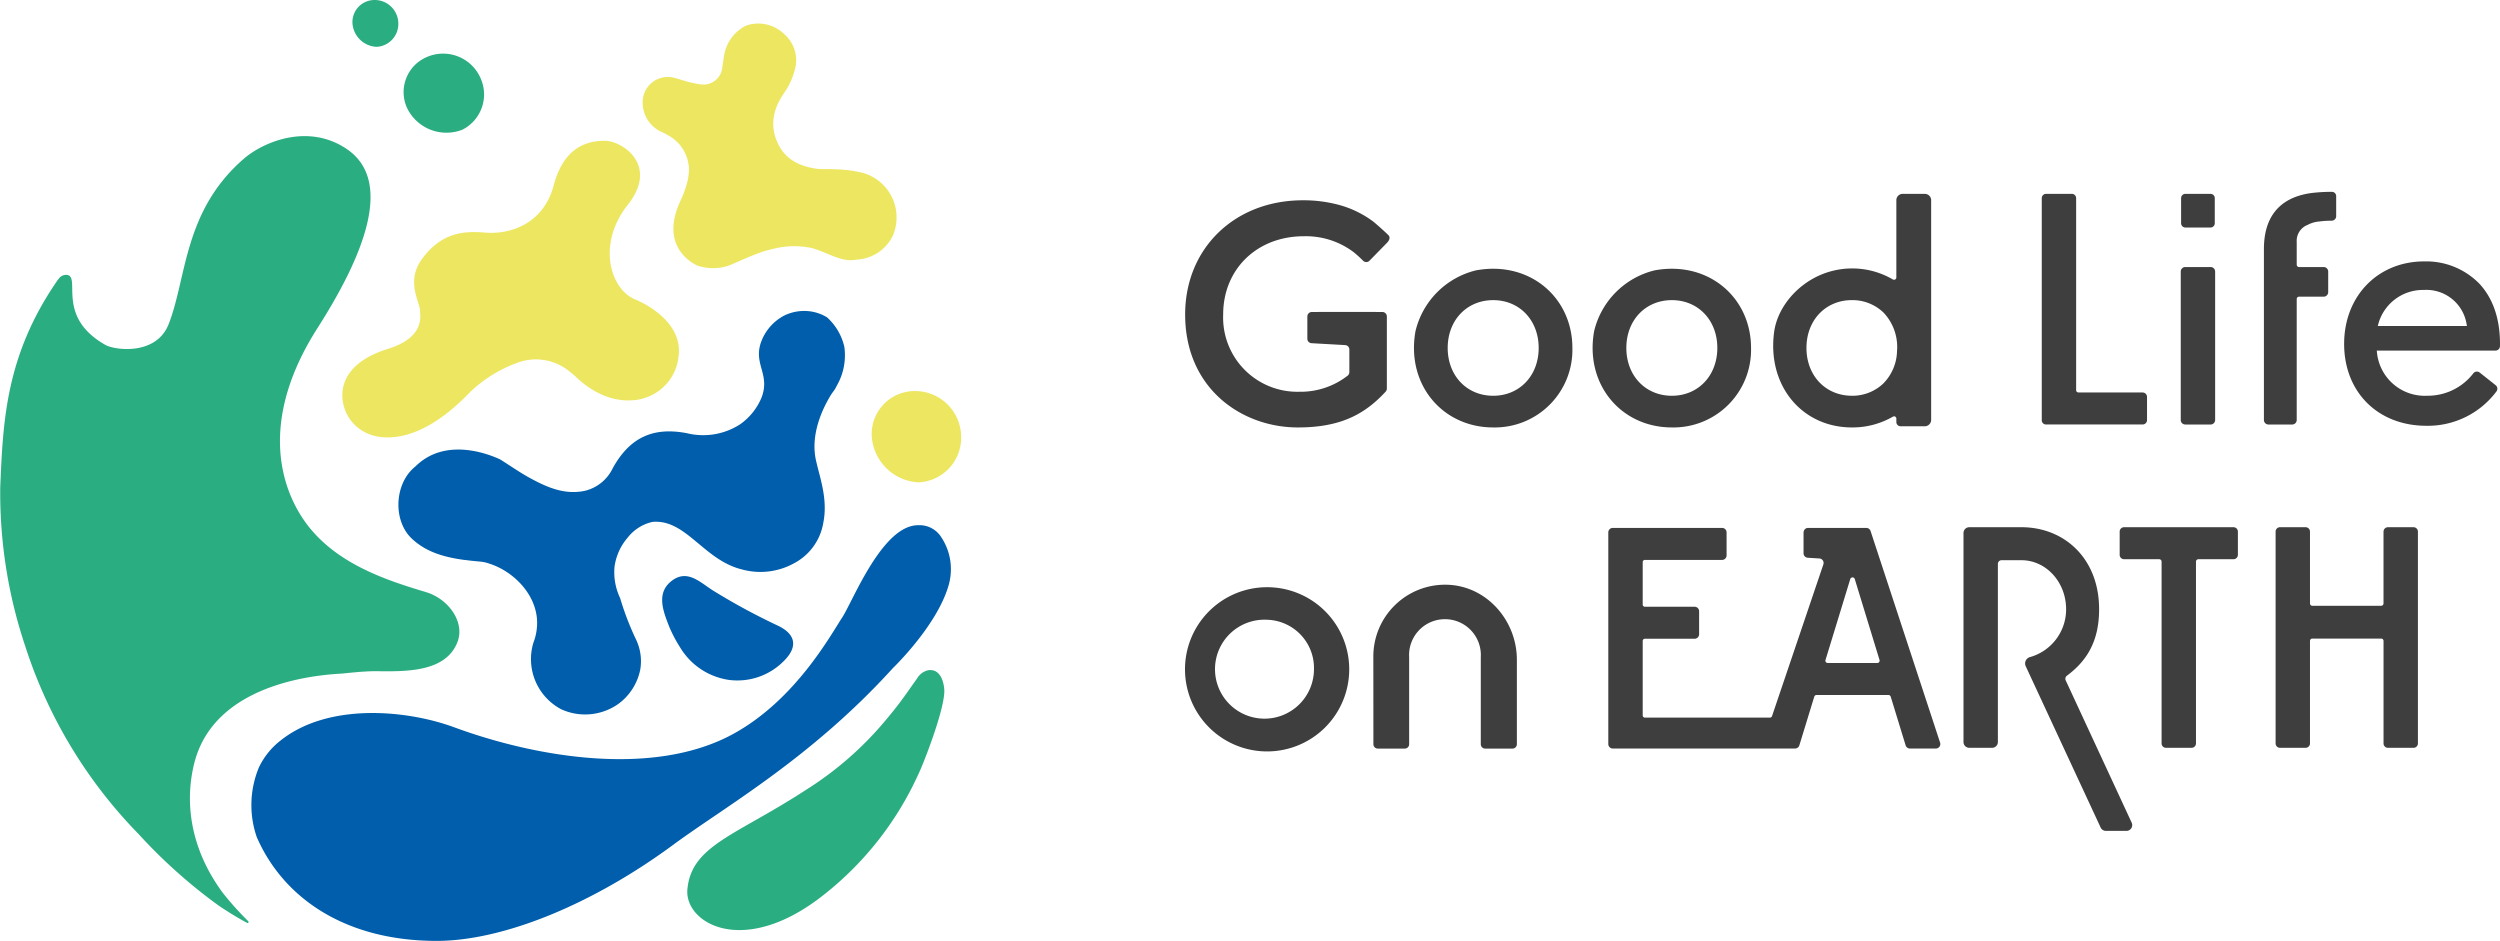
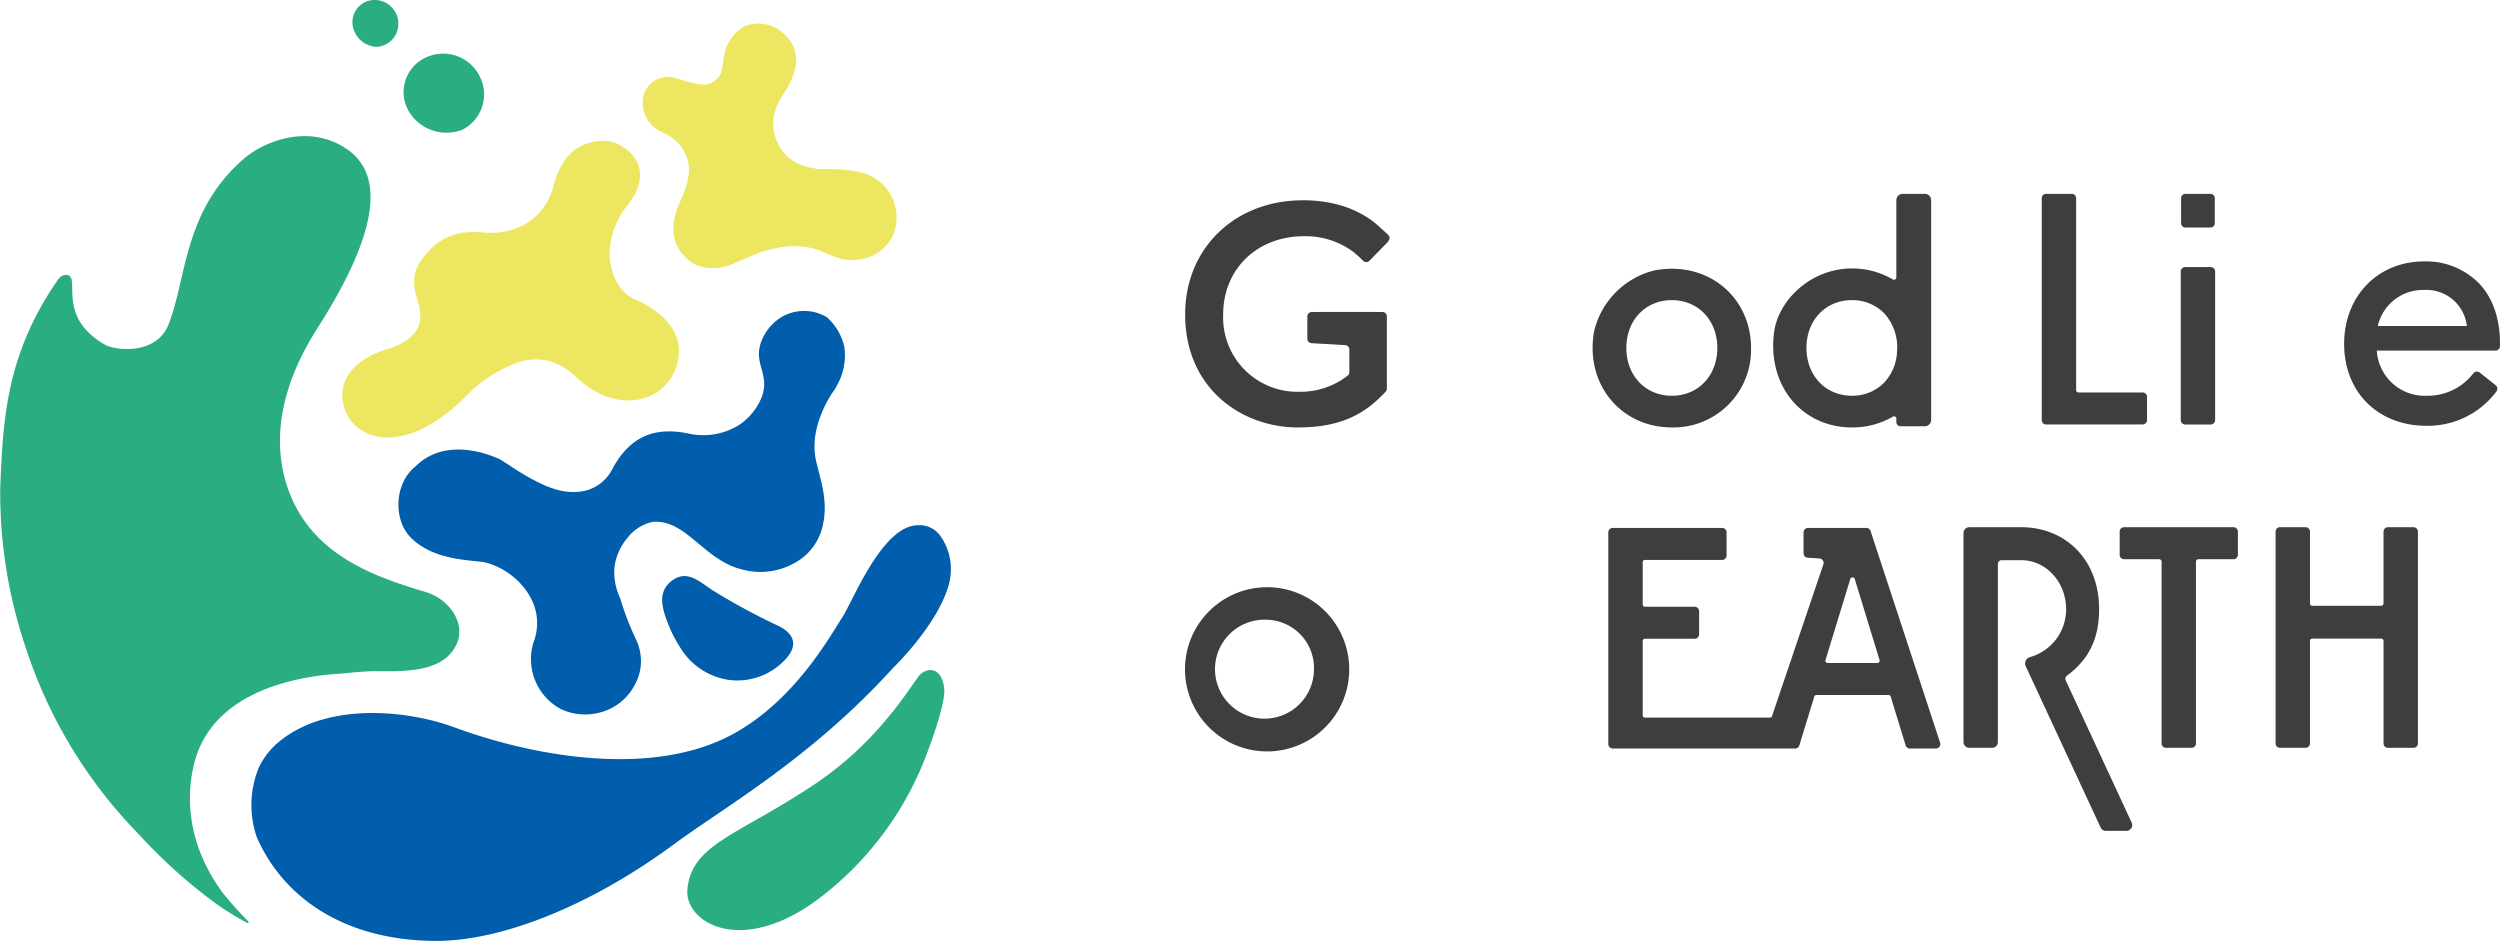
<svg xmlns="http://www.w3.org/2000/svg" id="GLElogo" width="369.209" height="138.954" viewBox="0 0 369.209 138.954">
  <defs>
    <clipPath id="clip-path">
      <rect id="長方形_1841" data-name="長方形 1841" width="369.209" height="138.954" fill="rgba(0,0,0,0)" />
    </clipPath>
  </defs>
  <g id="グループ_588" data-name="グループ 588" clip-path="url(#clip-path)">
    <path id="パス_2247" data-name="パス 2247" d="M152.075,140.507a10.09,10.09,0,0,0,7.274,4.855,9.625,9.625,0,0,0,7.995-2.721c2.291-2.216,1.8-4.126-.963-5.371a95.469,95.469,0,0,1-9.14-4.942c-2-1.176-3.923-3.41-6.306-1.657-2.435,1.792-1.339,4.531-.455,6.789a19.677,19.677,0,0,0,1.595,3.047" transform="translate(-51.661 -44.945)" fill="#005eac" />
    <path id="パス_2248" data-name="パス 2248" d="M155.189,118.542c-5.292.01-9.624,11.221-11.2,13.627-1.777,2.715-6.92,12.134-16.01,17.151-11.748,6.484-29.13,3.547-41.3-.938-6.923-2.552-18.543-3.693-25.63,1.953a11.018,11.018,0,0,0-3.2,3.971,14.486,14.486,0,0,0-.323,10.285C61.39,173.485,70.456,179.93,84.1,179.93c9.727,0,22.888-5.307,34.962-14.213,7.654-5.644,20.316-12.742,32.429-26.089,0,0,6.5-6.233,8.212-12.206a8.544,8.544,0,0,0-1.095-7.127,3.786,3.786,0,0,0-3.424-1.753" transform="translate(-19.61 -40.976)" fill="#005eac" />
    <path id="パス_2249" data-name="パス 2249" d="M189.3,166.511c1.044-2.278,3.9-9.818,3.778-12.332-.034-.691-.353-3.188-2.36-2.922a2.554,2.554,0,0,0-1.684,1.26c-1.28,1.739-2.172,3.239-4.7,6.226a49.733,49.733,0,0,1-11.627,10.149c-10.393,6.786-16.979,8.212-17.571,14.724-.447,4.915,8.05,10.061,19.658,1.187a47.745,47.745,0,0,0,14.5-18.293" transform="translate(-53.619 -52.278)" fill="#2aae81" />
    <path id="パス_2250" data-name="パス 2250" d="M91.633,20.181a5.629,5.629,0,0,1,2.751-7.508,6.029,6.029,0,0,1,8.089,3.077,5.833,5.833,0,0,1-2.68,7.585,6.455,6.455,0,0,1-8.16-3.155" transform="translate(-31.494 -4.186)" fill="#2aae81" />
-     <path id="パス_2251" data-name="パス 2251" d="M196.74,94.725a6.356,6.356,0,0,1,6.3-6.464,6.807,6.807,0,0,1,6.911,6.906,6.586,6.586,0,0,1-6.264,6.576,7.288,7.288,0,0,1-6.948-7.019" transform="translate(-68.006 -30.509)" fill="#ede661" />
    <path id="パス_2252" data-name="パス 2252" d="M79.544,3.316A3.261,3.261,0,0,1,82.777,0a3.492,3.492,0,0,1,3.546,3.543,3.379,3.379,0,0,1-3.214,3.374,3.738,3.738,0,0,1-3.565-3.6" transform="translate(-27.496 0)" fill="#2aae81" />
    <path id="パス_2253" data-name="パス 2253" d="M120.664,55.269c-3.793-1.391-5.9-8.165-1.249-14.028s-.809-9.392-3.243-9.454-6.136.686-7.687,6.551-6.634,7.3-10.128,7c-3.112-.266-6.422-.049-9.31,3.874-2.555,3.469-.16,6.524-.3,7.895-.035.338.864,3.692-4.786,5.412-4.177,1.312-5.892,3.343-6.473,5.266-1.106,3.668,1.854,8.9,8.443,7.6,5.041-.994,9.215-5.511,10.181-6.471l.1-.1a19.877,19.877,0,0,1,6.758-4.2,7.813,7.813,0,0,1,7.882,1.265q.247.208.489.4c.126.1.247.206.362.317,5.4,5.174,10.3,3.134,10.3,3.134a7.164,7.164,0,0,0,4.925-6.219c.679-5.463-6.265-8.239-6.265-8.239" transform="translate(-26.706 -10.987)" fill="#ede661" />
    <path id="パス_2254" data-name="パス 2254" d="M157.07,10.056c-.064.294-.086.474-.086.474l.008.017c-.057.366-.114.731-.175,1.1a2.8,2.8,0,0,1-3.208,2.64,15.153,15.153,0,0,1-2.513-.569c-.594-.149-1.173-.39-1.774-.478a3.71,3.71,0,0,0-4.275,3.571,4.753,4.753,0,0,0,2.9,4.553,9.347,9.347,0,0,1,1.526.874,5.8,5.8,0,0,1,2.017,2.618,6.336,6.336,0,0,1,.391,1.77,8.13,8.13,0,0,1-.308,2.329,16.534,16.534,0,0,1-.869,2.36c-3.175,6.617,1.316,9.2,2.322,9.684a2.289,2.289,0,0,0,.379.141,7.343,7.343,0,0,0,4.3-.07c1.178-.458,3.134-1.418,5.243-2.136.06-.021.121-.039.183-.054.565-.145,1.129-.3,1.7-.42a12.474,12.474,0,0,1,5.245.014,2.582,2.582,0,0,1,.253.068c2.261.736,4.164,1.979,6.039,1.661a2.651,2.651,0,0,1,.373-.039,6.273,6.273,0,0,0,5.235-3.508,6.826,6.826,0,0,0-4.431-9.3,18.612,18.612,0,0,0-4.156-.527c-.9-.08-1.828.038-2.72-.092-2.453-.357-4.535-1.352-5.661-3.736-1.221-2.586-.7-5.007.811-7.279a10.657,10.657,0,0,0,1.835-4.22A5.087,5.087,0,0,0,165.986,6.9a5.477,5.477,0,0,0-5.678-1.286,5.978,5.978,0,0,0-3.238,4.438" transform="translate(-50.133 -1.827)" fill="#ede661" />
    <path id="パス_2255" data-name="パス 2255" d="M99.73,106.951c2.565.342,2.43.139,3.8.606,3.405,1.159,6.717,4.437,6.868,8.427a8.2,8.2,0,0,1-.552,3.208A8.376,8.376,0,0,0,113.954,129a8.5,8.5,0,0,0,8.41-.764,8.28,8.28,0,0,0,3.276-5.132,7.429,7.429,0,0,0-.662-4.468c-.471-.989-.936-2.072-1.377-3.244-.36-.959-.667-1.884-.929-2.765l-.009-.029,0-.006a8.874,8.874,0,0,1-.829-4.641,8.263,8.263,0,0,1,1.943-4.3,6.418,6.418,0,0,1,3.669-2.319c4.949-.431,7.523,5.605,13.167,7.012a10.265,10.265,0,0,0,7.73-.9,8.276,8.276,0,0,0,4.308-5.909c.711-3.448-.426-6.5-1.008-9.037h0c0-.007,0-.016-.007-.029-1.025-4.095,1.125-8.079,1.8-9.287.7-1.256.749-1,1.237-1.993a8.972,8.972,0,0,0,1.1-5.705,8.382,8.382,0,0,0-2.549-4.355h0a6.423,6.423,0,0,0-3.02-.94,6.75,6.75,0,0,0-3.289.66,7.192,7.192,0,0,0-3.362,3.721c-1.359,3.426,1.345,4.885-.011,8.409a9.079,9.079,0,0,1-3.169,3.945,10.038,10.038,0,0,1-7.792,1.323c-5.053-.994-8.512.629-11.012,5.156a6.153,6.153,0,0,1-4.126,3.342c-2.98.628-5.549-.514-8-1.837-1.51-.814-2.915-1.806-4.5-2.8-.933-.436-6.337-2.865-10.776-.3a8.36,8.36,0,0,0-1.731,1.33c-3.131,2.473-3.369,7.968-.571,10.634,2.174,2.073,4.943,2.8,7.878,3.191" transform="translate(-31.077 -24.257)" fill="#005eac" />
    <path id="パス_2256" data-name="パス 2256" d="M45.433,88.186c-3.7-4.792-7.563-14.989,1.447-29.1,6.563-10.279,11.478-21.651,4.309-26.474-5.741-3.863-12.355-.991-15.171,1.444C27.084,41.785,27.6,51.651,24.9,58.507c-1.83,4.646-7.935,3.839-9.324,3.056-7.54-4.249-3.42-10.286-5.8-10.352a1.32,1.32,0,0,0-.985.433,4.441,4.441,0,0,0-.427.562C.771,63.274.447,73.028.037,82.535a71.245,71.245,0,0,0,3.7,23.545,70.644,70.644,0,0,0,16.742,27.729A77.76,77.76,0,0,0,32.208,144.3a49.033,49.033,0,0,0,4.282,2.617.151.151,0,0,0,.179-.24,45.558,45.558,0,0,1-3.751-4.179c-4.872-6.58-5.658-13.477-4.229-19.159,2.939-11.684,17.688-13.012,21.689-13.235.484-.027,3.351-.387,5.3-.359,4.579.065,10.2.063,11.887-4.318,1.121-2.918-1.3-6.356-4.667-7.366-5.883-1.764-13.027-4.116-17.47-9.875" transform="translate(0 -10.62)" fill="#2aae81" />
    <path id="パス_2257" data-name="パス 2257" d="M479.061,123.719h5.184a.357.357,0,0,1,.357.357v26.845a.65.65,0,0,0,.65.65h3.778a.65.65,0,0,0,.65-.65V124.076a.357.357,0,0,1,.357-.357h5.184a.65.65,0,0,0,.65-.65v-3.427a.65.65,0,0,0-.65-.65H479.061a.65.65,0,0,0-.65.65v3.427a.65.65,0,0,0,.65.65" transform="translate(-165.371 -41.131)" fill="#3d3e3d" />
    <path id="パス_2258" data-name="パス 2258" d="M529.542,119.641v10.607a.345.345,0,0,1-.345.345H519.028a.345.345,0,0,1-.345-.345V119.641a.65.65,0,0,0-.65-.65h-3.778a.65.65,0,0,0-.65.65v31.28a.65.65,0,0,0,.65.65h3.778a.65.65,0,0,0,.65-.65V135.783a.345.345,0,0,1,.345-.345H529.2a.345.345,0,0,1,.345.345v15.139a.65.65,0,0,0,.65.65h3.778a.65.65,0,0,0,.65-.65v-31.28a.65.65,0,0,0-.65-.65h-3.778a.65.65,0,0,0-.65.65" transform="translate(-177.536 -41.131)" fill="#3d3e3d" />
    <path id="パス_2259" data-name="パス 2259" d="M391.828,119.812v3.082a.663.663,0,0,0,.622.662l1.721.108a.663.663,0,0,1,.586.874l-7.582,22.4a.335.335,0,0,1-.318.228H368.4a.324.324,0,0,1-.324-.324v-11a.324.324,0,0,1,.324-.323h7.344a.663.663,0,0,0,.663-.663v-3.4a.663.663,0,0,0-.663-.663H368.4a.324.324,0,0,1-.324-.324V124.2a.324.324,0,0,1,.324-.324h11.4a.663.663,0,0,0,.663-.663v-3.4a.663.663,0,0,0-.663-.663H363.657a.663.663,0,0,0-.663.663v31.255a.663.663,0,0,0,.663.663h26.919a.662.662,0,0,0,.633-.469l2.2-7.181a.365.365,0,0,1,.348-.258h10.6a.365.365,0,0,1,.348.258l2.2,7.181a.662.662,0,0,0,.633.469h3.829a.663.663,0,0,0,.629-.87l-10.269-31.254a.663.663,0,0,0-.629-.456h-8.6a.663.663,0,0,0-.663.663m3.238,18.839,3.656-11.951a.348.348,0,0,1,.665,0l3.656,11.951a.348.348,0,0,1-.332.449H395.4a.348.348,0,0,1-.332-.449" transform="translate(-125.475 -41.186)" fill="#3d3e3d" />
    <path id="パス_2260" data-name="パス 2260" d="M457.124,149.634h0Z" transform="translate(-158.012 -51.723)" fill="#3d3e3d" />
    <path id="パス_2261" data-name="パス 2261" d="M451.71,123.864c3.649,0,6.607,3.238,6.607,7.237a7.32,7.32,0,0,1-5.286,7.057.978.978,0,0,0-.683,1.355l11.07,23.832a.856.856,0,0,0,.776.495h3.029a.855.855,0,0,0,.777-1.215l-9.742-21.01a.571.571,0,0,1,.184-.7c2.877-2.14,4.748-5,4.748-9.814,0-7.5-5.14-12.11-11.48-12.11h-7.692a.856.856,0,0,0-.856.856v30.869a.856.856,0,0,0,.856.855h3.367a.855.855,0,0,0,.855-.855V124.406a.542.542,0,0,1,.542-.542Z" transform="translate(-153.186 -41.131)" fill="#3d3e3d" />
    <path id="パス_2262" data-name="パス 2262" d="M291.707,144.659a12.127,12.127,0,1,1-12.127-12.127,12.127,12.127,0,0,1,12.127,12.127m-12.15-7.32a7.308,7.308,0,1,0,6.944,7.3,7.128,7.128,0,0,0-6.944-7.3" transform="translate(-92.449 -45.812)" fill="#3d3e3d" />
-     <path id="パス_2263" data-name="パス 2263" d="M326.479,156.172a.647.647,0,0,1-.647-.647v-12.84a5.3,5.3,0,1,0-10.58,0v12.84a.647.647,0,0,1-.647.647h-3.986a.647.647,0,0,1-.646-.646l-.01-12.959a10.6,10.6,0,0,1,10.879-10.595c5.828.15,10.319,5.256,10.319,11.086v12.467a.647.647,0,0,1-.646.647Z" transform="translate(-107.144 -45.617)" fill="#3d3e3d" />
    <path id="パス_2264" data-name="パス 2264" d="M465.269,43.753h-3.808a.635.635,0,0,0-.635.635v32.8a.626.626,0,0,0,.626.627h14.267a.653.653,0,0,0,.654-.654v-3.42a.653.653,0,0,0-.654-.654h-9.468a.347.347,0,0,1-.347-.347V44.388a.636.636,0,0,0-.635-.635" transform="translate(-159.292 -15.124)" fill="#3d3e3d" />
    <path id="パス_2265" data-name="パス 2265" d="M496.618,43.753h-3.71a.631.631,0,0,0-.631.631v3.71a.631.631,0,0,0,.631.631h3.71a.631.631,0,0,0,.632-.631v-3.71a.631.631,0,0,0-.632-.631" transform="translate(-170.164 -15.124)" fill="#3d3e3d" />
-     <path id="パス_2266" data-name="パス 2266" d="M517.932,43.478c-5.244.743-6.965,4.167-6.965,8.269V76.993a.666.666,0,0,0,.666.666h3.512a.666.666,0,0,0,.666-.665V59.125a.346.346,0,0,1,.346-.346h3.637a.666.666,0,0,0,.666-.666V55.069a.666.666,0,0,0-.666-.666h-3.637a.346.346,0,0,1-.346-.346V50.706a2.529,2.529,0,0,1,1.621-2.532,4.395,4.395,0,0,1,1.74-.5,13.393,13.393,0,0,1,1.816-.114.666.666,0,0,0,.651-.665V43.934a.629.629,0,0,0-.615-.637,25.243,25.243,0,0,0-3.091.181" transform="translate(-176.624 -14.966)" fill="#3d3e3d" />
    <path id="パス_2267" data-name="パス 2267" d="M285.006,50.515a11.714,11.714,0,0,1,7.357,2.341,16.889,16.889,0,0,1,1.412,1.282.659.659,0,0,0,.934-.007l2.575-2.632c.474-.485.475-.893.22-1.146-.7-.7-2.062-1.875-2.237-2.007a14.983,14.983,0,0,0-4.928-2.424,20.011,20.011,0,0,0-5.464-.718c-10.074,0-17.386,7.092-17.386,16.862,0,10.955,8.372,16.686,16.642,16.686,6.247,0,9.856-1.907,12.968-5.288a.682.682,0,0,0,.179-.459V62.362a.66.66,0,0,0-.655-.66c-2.057-.014-8.373-.014-10.431,0a.66.66,0,0,0-.656.66v3.289a.653.653,0,0,0,.611.658c1.188.072,3.794.211,4.98.283a.649.649,0,0,1,.611.652c0,.921.005,2.636,0,3.34a.665.665,0,0,1-.247.517,11.3,11.3,0,0,1-7.144,2.38,10.966,10.966,0,0,1-11.242-11.417c0-6.692,5-11.549,11.9-11.549" transform="translate(-92.462 -15.625)" fill="#3d3e3d" />
    <path id="パス_2268" data-name="パス 2268" d="M417.881,56.394a11.883,11.883,0,0,0-8.646-1.328c-4.778,1.077-8.332,5.073-8.879,9.047C399.272,72,404.4,78.25,411.844,78.25a11.945,11.945,0,0,0,6.049-1.592.331.331,0,0,1,.506.283v.51a.626.626,0,0,0,.626.626h3.567a.948.948,0,0,0,.948-.949V44.691a.937.937,0,0,0-.937-.937h-3.267a.937.937,0,0,0-.937.937V56.1a.34.34,0,0,1-.518.291m-6.037,17.178c-3.894,0-6.719-2.969-6.719-7.062s2.825-7.06,6.719-7.06a6.624,6.624,0,0,1,4.694,1.874A7.4,7.4,0,0,1,418.5,66.98a7.041,7.041,0,0,1-2.052,4.805,6.632,6.632,0,0,1-4.605,1.787" transform="translate(-138.34 -15.124)" fill="#3d3e3d" />
-     <path id="パス_2269" data-name="パス 2269" d="M328.3,60.892a12.138,12.138,0,0,0-8.945,8.991c-1.4,7.881,4.007,14.21,11.474,14.21a11.462,11.462,0,0,0,11.7-11.739c0-7.488-6.342-12.909-14.226-11.461m2.529,18.523c-3.893,0-6.718-2.969-6.718-7.062s2.825-7.06,6.718-7.06,6.719,2.969,6.719,7.06-2.825,7.062-6.719,7.062" transform="translate(-110.313 -20.967)" fill="#3d3e3d" />
    <path id="パス_2270" data-name="パス 2270" d="M368.619,60.893a12.14,12.14,0,0,0-8.942,8.991c-1.4,7.881,4.008,14.209,11.475,14.209a11.461,11.461,0,0,0,11.7-11.739c0-7.489-6.344-12.911-14.23-11.461m2.534,18.522c-3.894,0-6.719-2.969-6.719-7.062s2.825-7.06,6.719-7.06,6.717,2.969,6.717,7.06-2.825,7.062-6.717,7.062" transform="translate(-124.252 -20.967)" fill="#3d3e3d" />
    <path id="パス_2271" data-name="パス 2271" d="M540.9,59c-6.852,0-11.826,5.123-11.826,12.183,0,7.12,4.991,12.093,12.139,12.093A12.644,12.644,0,0,0,551.569,78.2a.662.662,0,0,0-.124-.92l-2.36-1.871a.666.666,0,0,0-.933.122,8.48,8.48,0,0,1-6.807,3.308,7.088,7.088,0,0,1-7.431-6.476l-.022-.186h17.521a.678.678,0,0,0,.675-.658c.071-3.856-.983-7.043-3.068-9.252A10.979,10.979,0,0,0,540.9,59m-6.86,9.541.057-.21a6.828,6.828,0,0,1,6.759-5.114,6.012,6.012,0,0,1,6.315,5.125l.04.2Z" transform="translate(-182.883 -20.395)" fill="#3d3e3d" />
    <path id="パス_2272" data-name="パス 2272" d="M492.862,83.527h3.747a.666.666,0,0,0,.666-.665V60.937a.666.666,0,0,0-.666-.666h-3.747a.666.666,0,0,0-.666.666V82.862a.666.666,0,0,0,.666.665" transform="translate(-170.135 -20.834)" fill="#3d3e3d" />
  </g>
</svg>